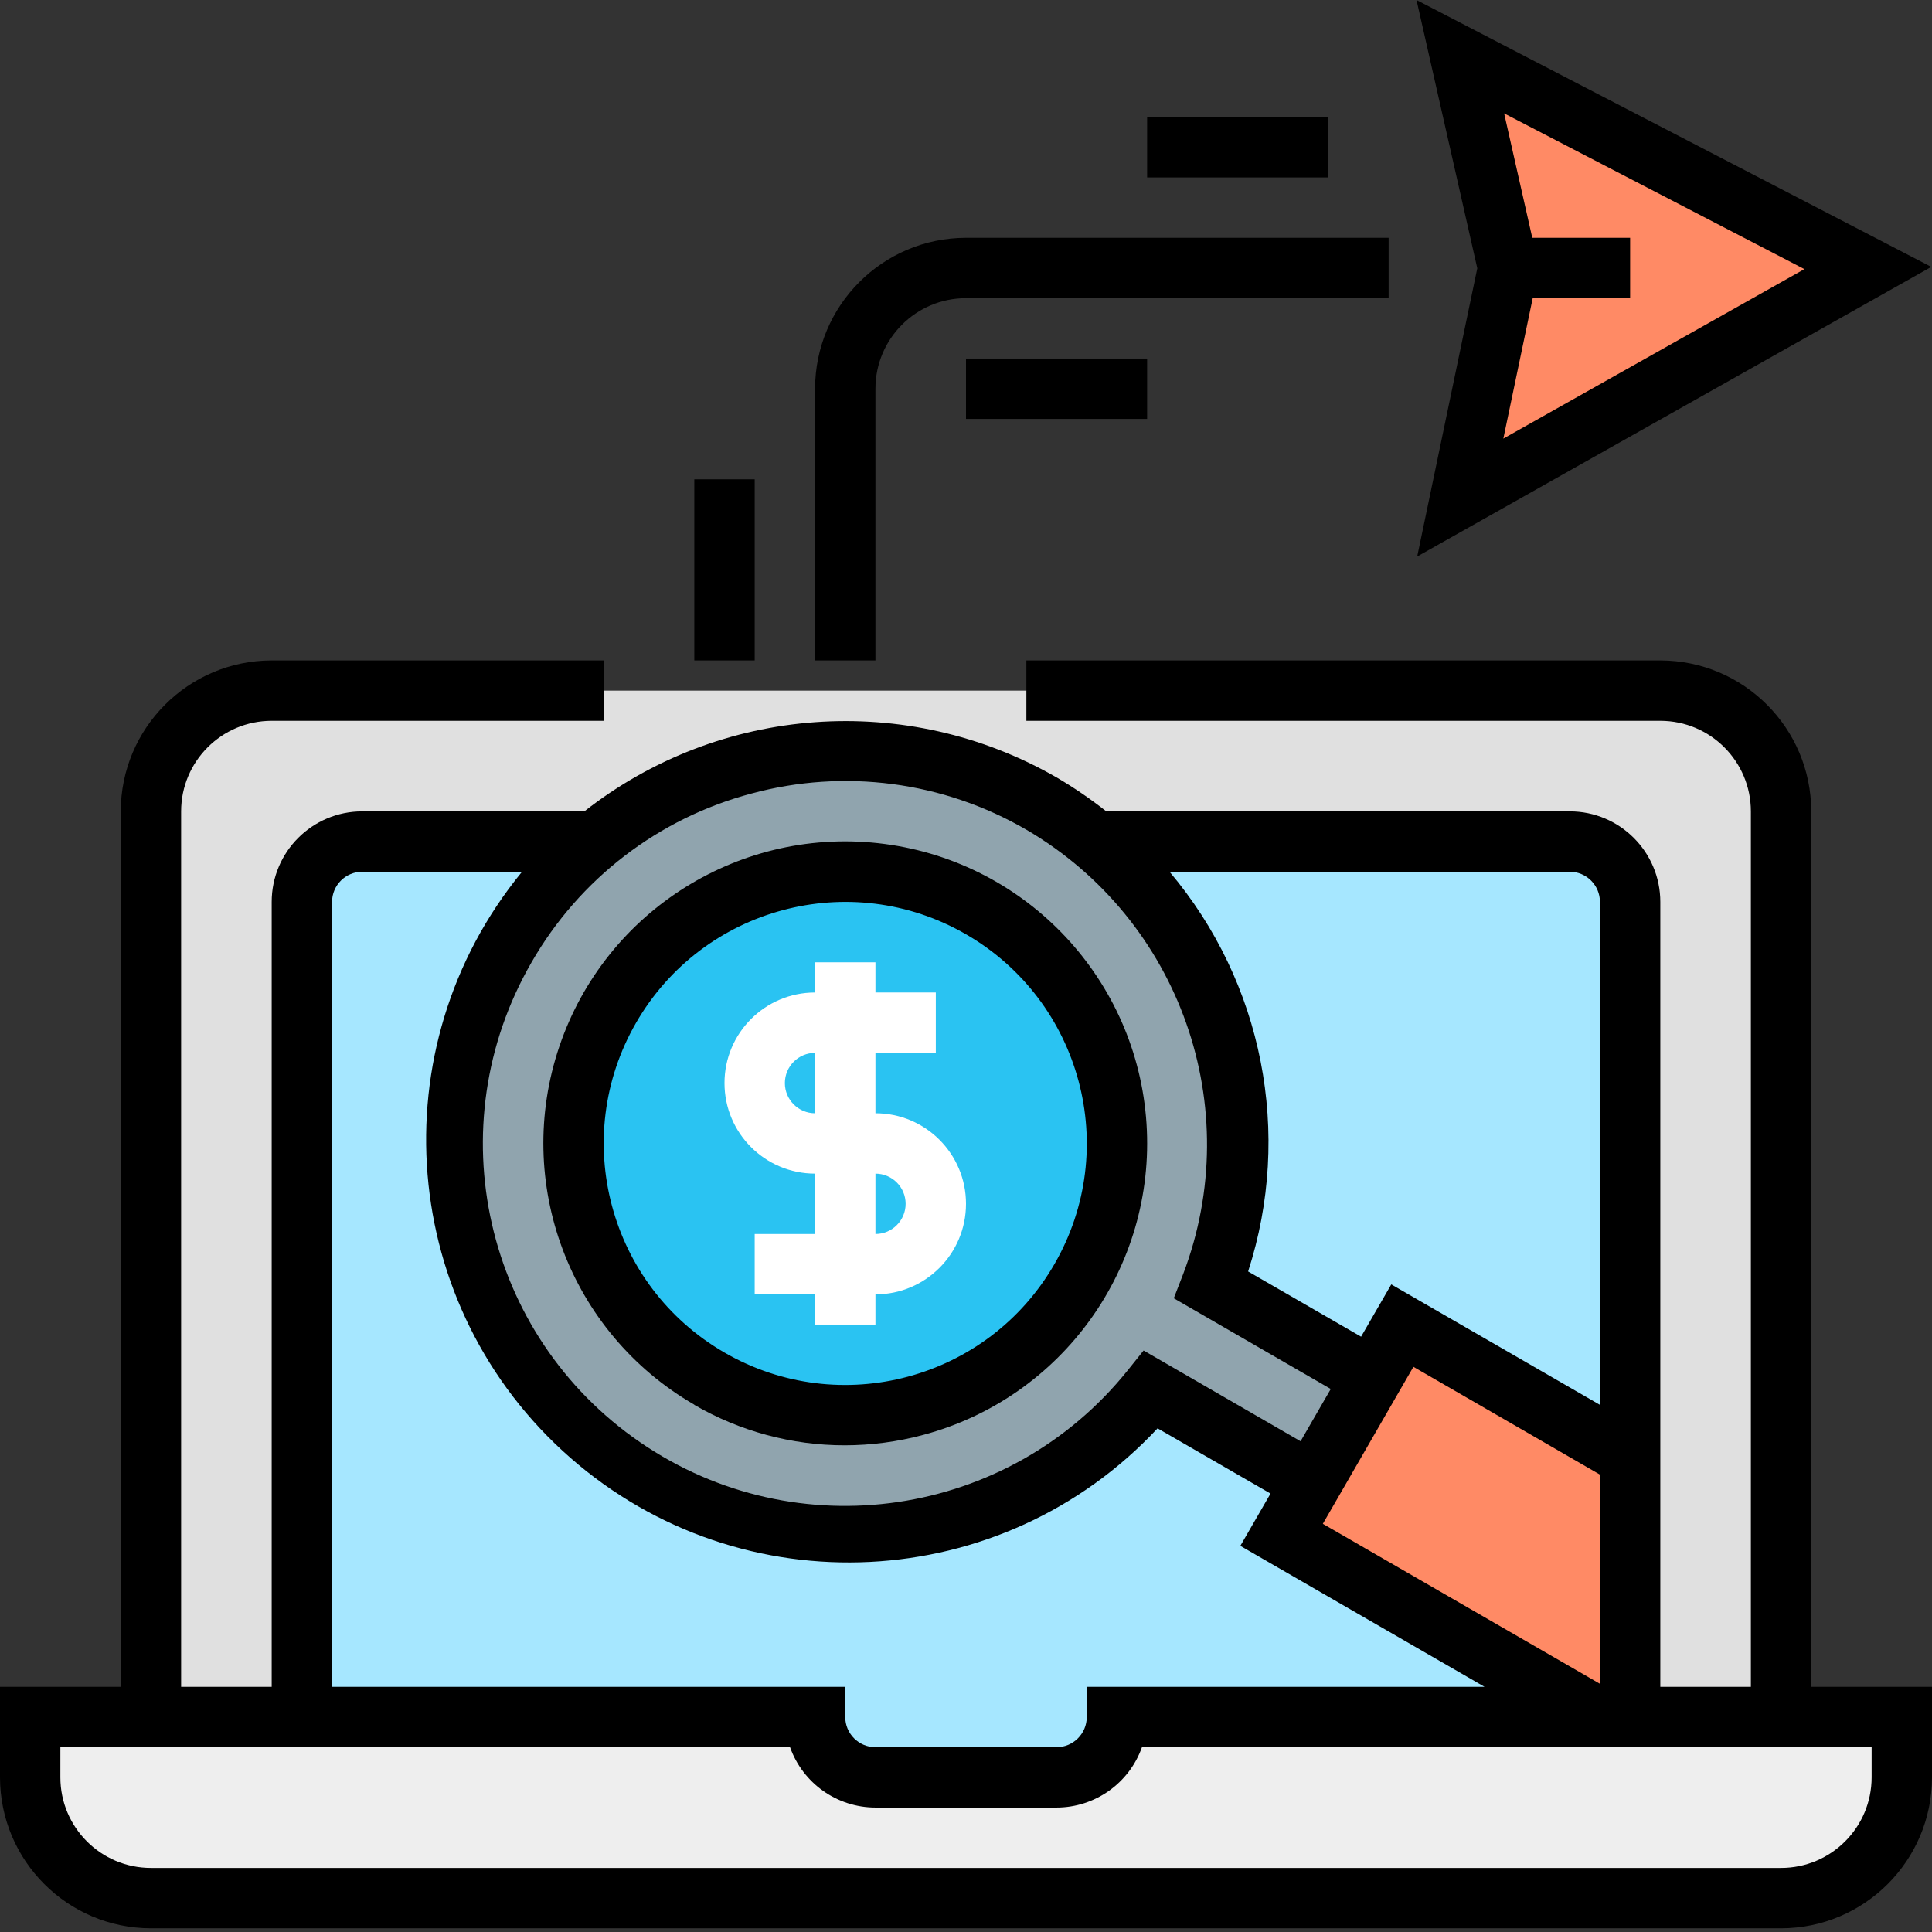
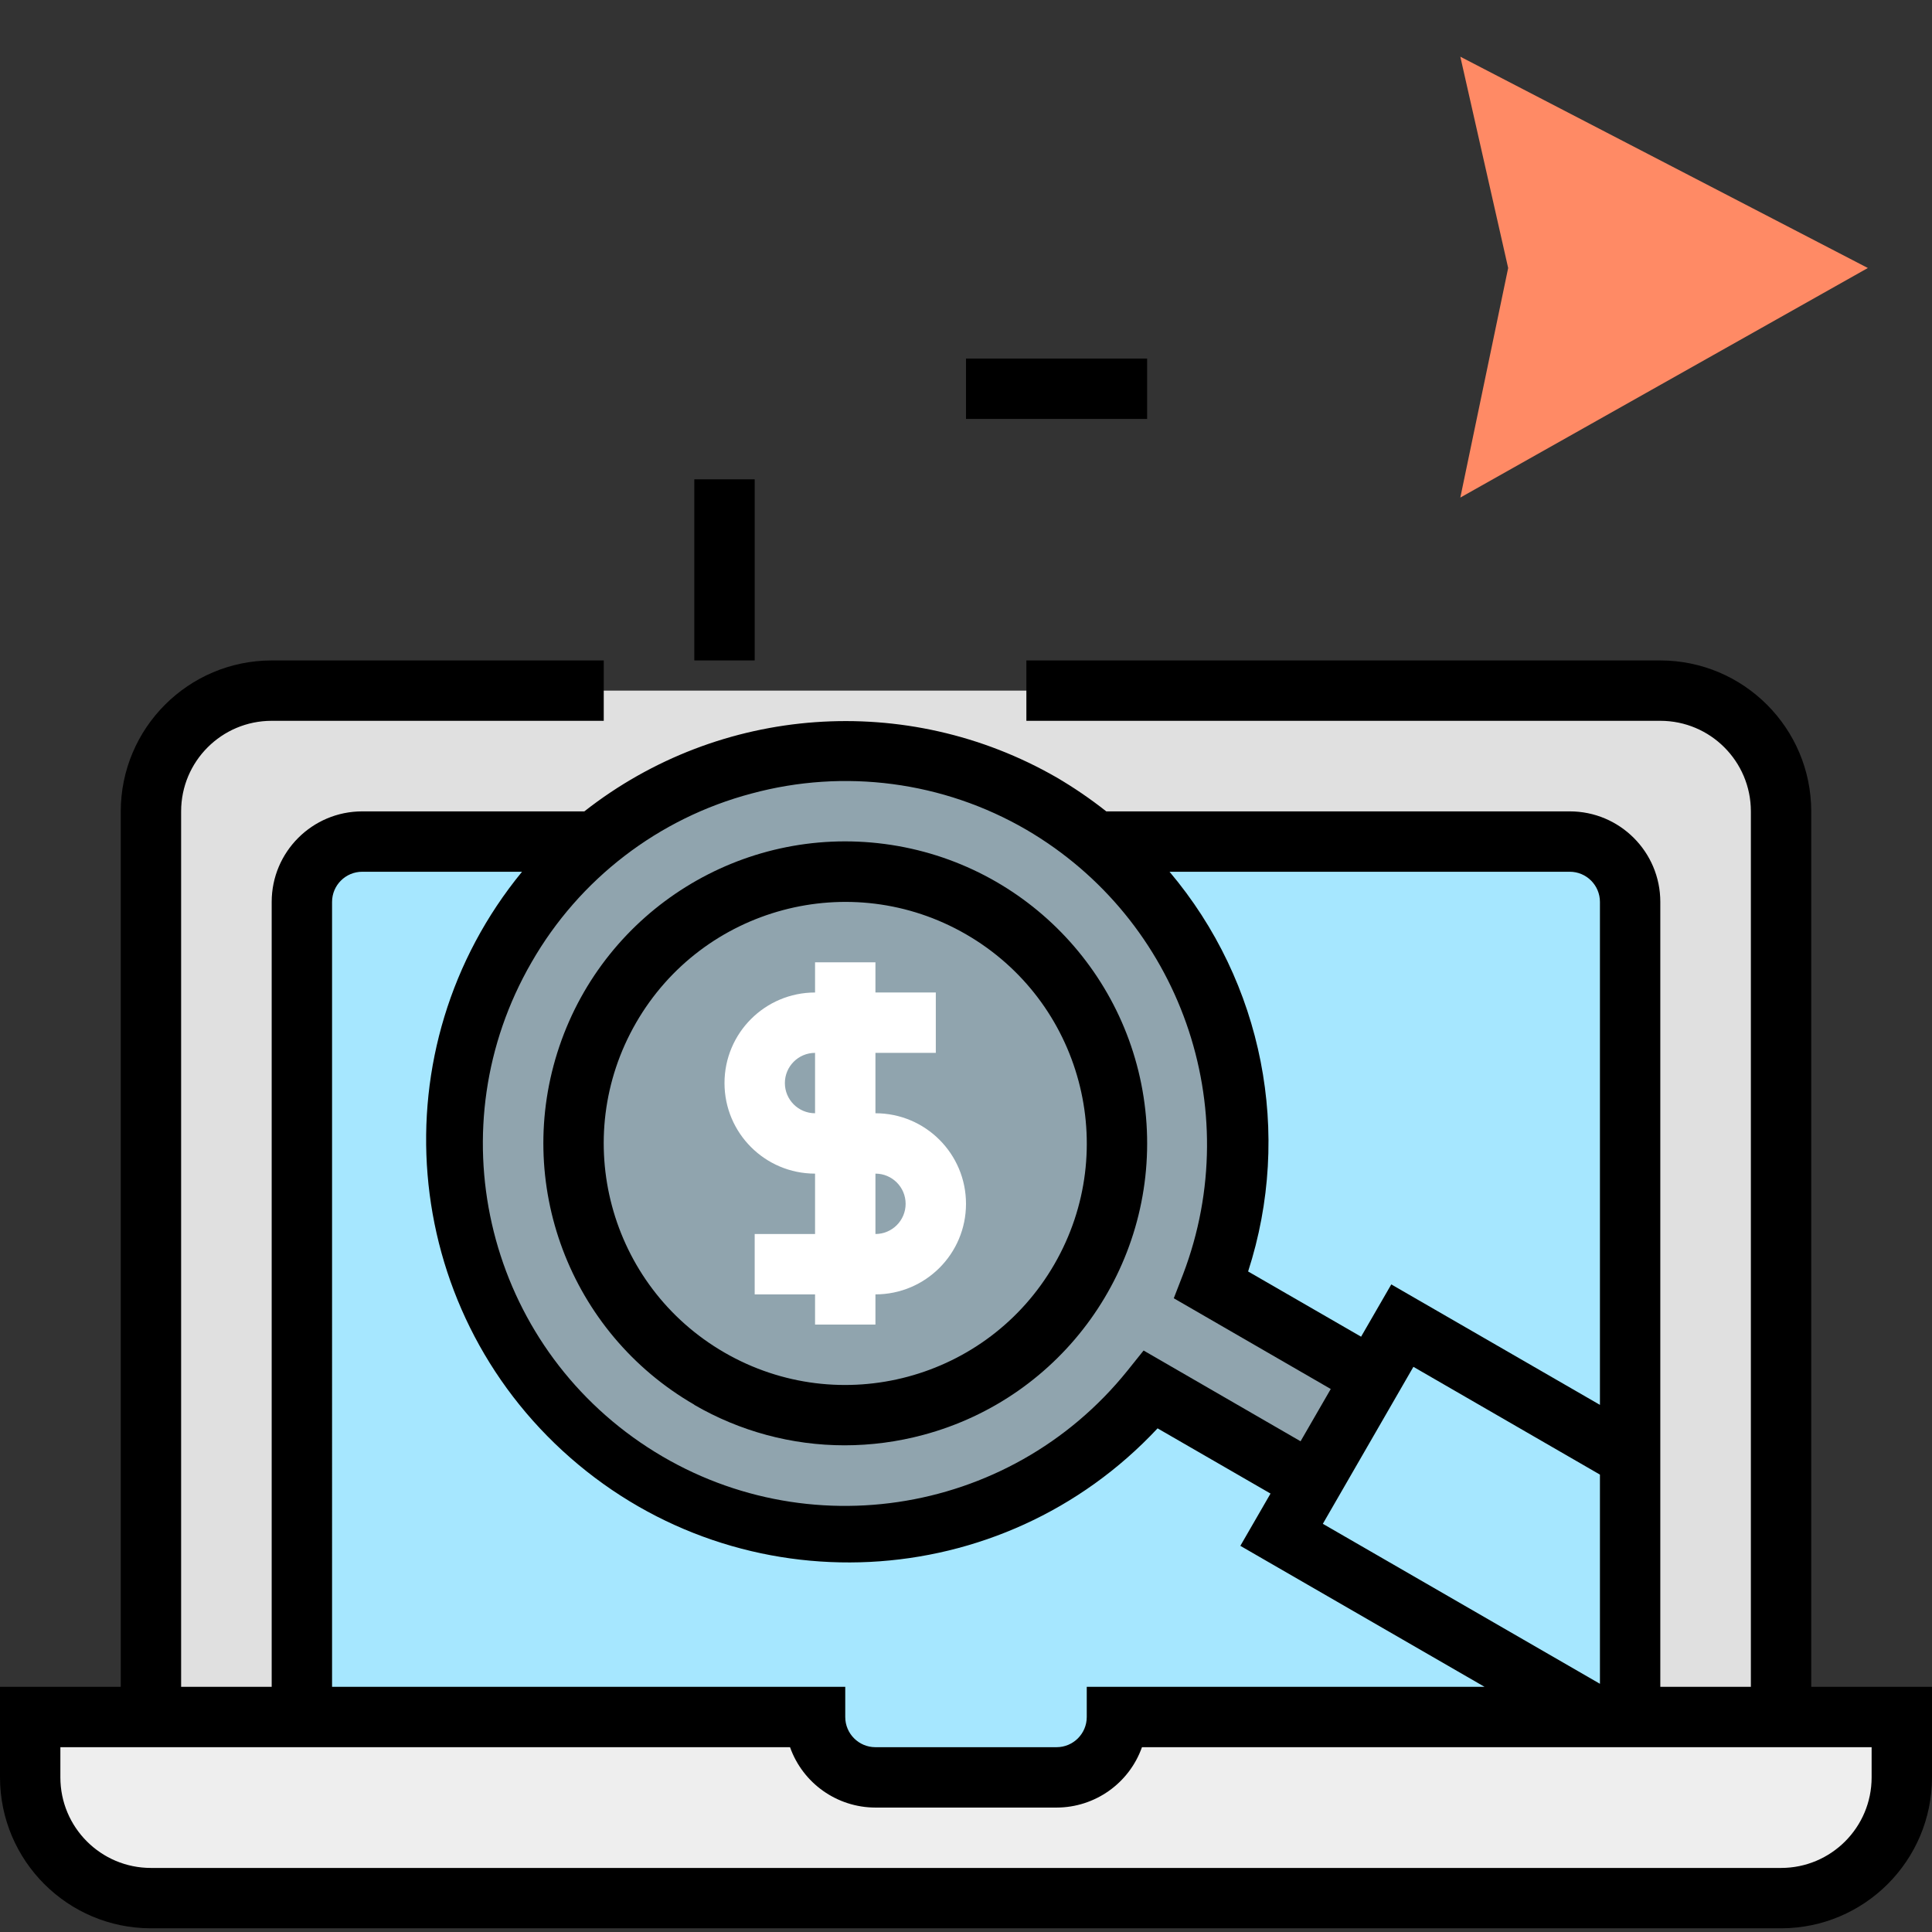
<svg xmlns="http://www.w3.org/2000/svg" height="512pt" viewBox="0 0 512 512" width="512pt">
  <rect x="0" y="0" width="512" height="512" fill="#333333" stroke="none" />
  <path d="m440 183.023c17.672 0 32 14.328 32 32v272h-432v-272c0-17.672 14.328-32 32-32zm0 0" fill="#e0e0e0" />
  <path d="m80 487.023v-248c0-8.836 7.164-16 16-16h320c8.836 0 16 7.164 16 16v248zm0 0" fill="#a6e7ff" />
  <path d="m276 212.961c-47.945-27.676-109.164-12.941-139.266 33.512-30.105 46.457-18.547 108.352 26.301 140.809 44.844 32.457 107.25 24.098 141.973-19.016l42.625 24.613 16-27.711-42.625-24.617c18.492-47.809-.609-101.965-45.008-127.59zm0 0" fill="#90a4ae" />
-   <path d="m296 303.023c0 39.766-32.234 72-72 72s-72-32.234-72-72c0-39.766 32.234-72 72-72s72 32.234 72 72zm0 0" fill="#2ac3f2" />
-   <path d="m422.633 454.656-83-47.922 32-55.422 60.367 34.848v68.863zm0 0" fill="#ff8a65" />
  <path d="m296 455.023c0 8.836-7.164 16-16 16h-48c-8.836 0-16-7.164-16-16h-208v16c0 17.672 14.328 32 32 32h432c17.672 0 32-14.328 32-32v-16zm0 0" fill="#eee" />
  <path d="m495 71.023-108-56 12.68 56-12.68 60.84zm0 0" fill="#ff8a65" />
  <path d="m232 343.023h-32v-16h32c4.418 0 8-3.582 8-8 0-4.418-3.582-8-8-8h-16c-13.254 0-24-10.746-24-24 0-13.254 10.746-24 24-24h32v16h-32c-4.418 0-8 3.582-8 8 0 4.418 3.582 8 8 8h16c13.254 0 24 10.746 24 24 0 13.254-10.746 24-24 24zm0 0" fill="#fff" />
  <path d="m216 255.023h16v96h-16zm0 0" fill="#fff" />
-   <path d="m375.574 147.48 136.242-76.754-136.426-70.727 16.105 71.098zm30.496-84.457-7.461-32.977 79.574 41.273-79.785 44.918 7.785-37.215h25.816v-16zm0 0" />
  <path d="m480 447.023v-232c-.027-22.078-17.918-39.973-40-40h-168v16h168c13.254 0 24 10.746 24 24v232h-24v-208c0-13.254-10.746-24-24-24h-122.824c-4.176-3.301-8.578-6.309-13.176-9-39.648-22.801-89.168-19.238-125.145 9h-58.855c-13.254 0-24 10.746-24 24v208h-24v-232c0-13.254 10.746-24 24-24h88v-16h-88c-22.082.027-39.973 17.922-40 40v232h-32v24c.027 22.082 17.918 39.973 40 40h432c22.082-.027 39.973-17.918 40-40v-24zm-64-216c4.418 0 8 3.582 8 8v133.281l-55.297-31.922-8 13.855-29.941-17.285c11.824-36.535 3.953-76.59-20.824-105.93zm8 159.762v55.438l-73.434-42.398 24-41.602zm-224.848-180.488c24.59-6.664 50.82-3.211 72.848 9.59 40.773 23.828 58.344 73.637 41.543 117.77l-2.48 6.398 41.602 24.043-8 13.855-41.602-24.051-4.293 5.355c-31.449 39.086-87.691 47.367-129.074 19.004-41.379-28.363-53.941-83.809-28.832-127.238 12.672-22.098 33.664-38.207 58.289-44.727zm-111.152 28.727c0-4.418 3.582-8 8-8h42.344c-38.344 46.734-32.684 115.469 12.797 155.297 45.477 39.828 114.355 36.379 155.629-7.793l29.934 17.281-8 13.855 64.711 37.359h-105.414v8c0 4.418-3.582 8-8 8h-48c-4.418 0-8-3.582-8-8v-8h-136zm408 232c0 13.254-10.746 24-24 24h-432c-13.254 0-24-10.746-24-24v-8h193.367c3.402 9.582 12.465 15.988 22.633 16h48c10.168-.012 19.23-6.418 22.633-16h193.367zm0 0" />
  <path d="m184 372.305c12.098 7.016 25.832 10.715 39.816 10.719 7.051-.004 14.07-.934 20.879-2.766 36.867-9.871 61.629-44.414 59.141-82.5-2.488-38.082-31.535-69.105-69.375-74.094-37.84-4.988-73.934 17.449-86.207 53.59-12.273 36.141 2.695 75.914 35.746 95.004zm-15.426-101.281c17.676-30.609 56.816-41.098 87.43-23.426 30.609 17.676 41.098 56.816 23.422 87.426-17.672 30.613-56.816 41.098-87.426 23.426-30.609-17.676-41.098-56.816-23.426-87.426zm0 0" />
  <path d="m256 95.023h48v16h-48zm0 0" />
-   <path d="m304 31.023h48v16h-48zm0 0" />
  <path d="m184 127.023h16v48h-16zm0 0" />
-   <path d="m232 103.023c0-13.254 10.746-24 24-24h112v-16h-112c-22.082.027-39.973 17.922-40 40v72h16zm0 0" />
</svg>